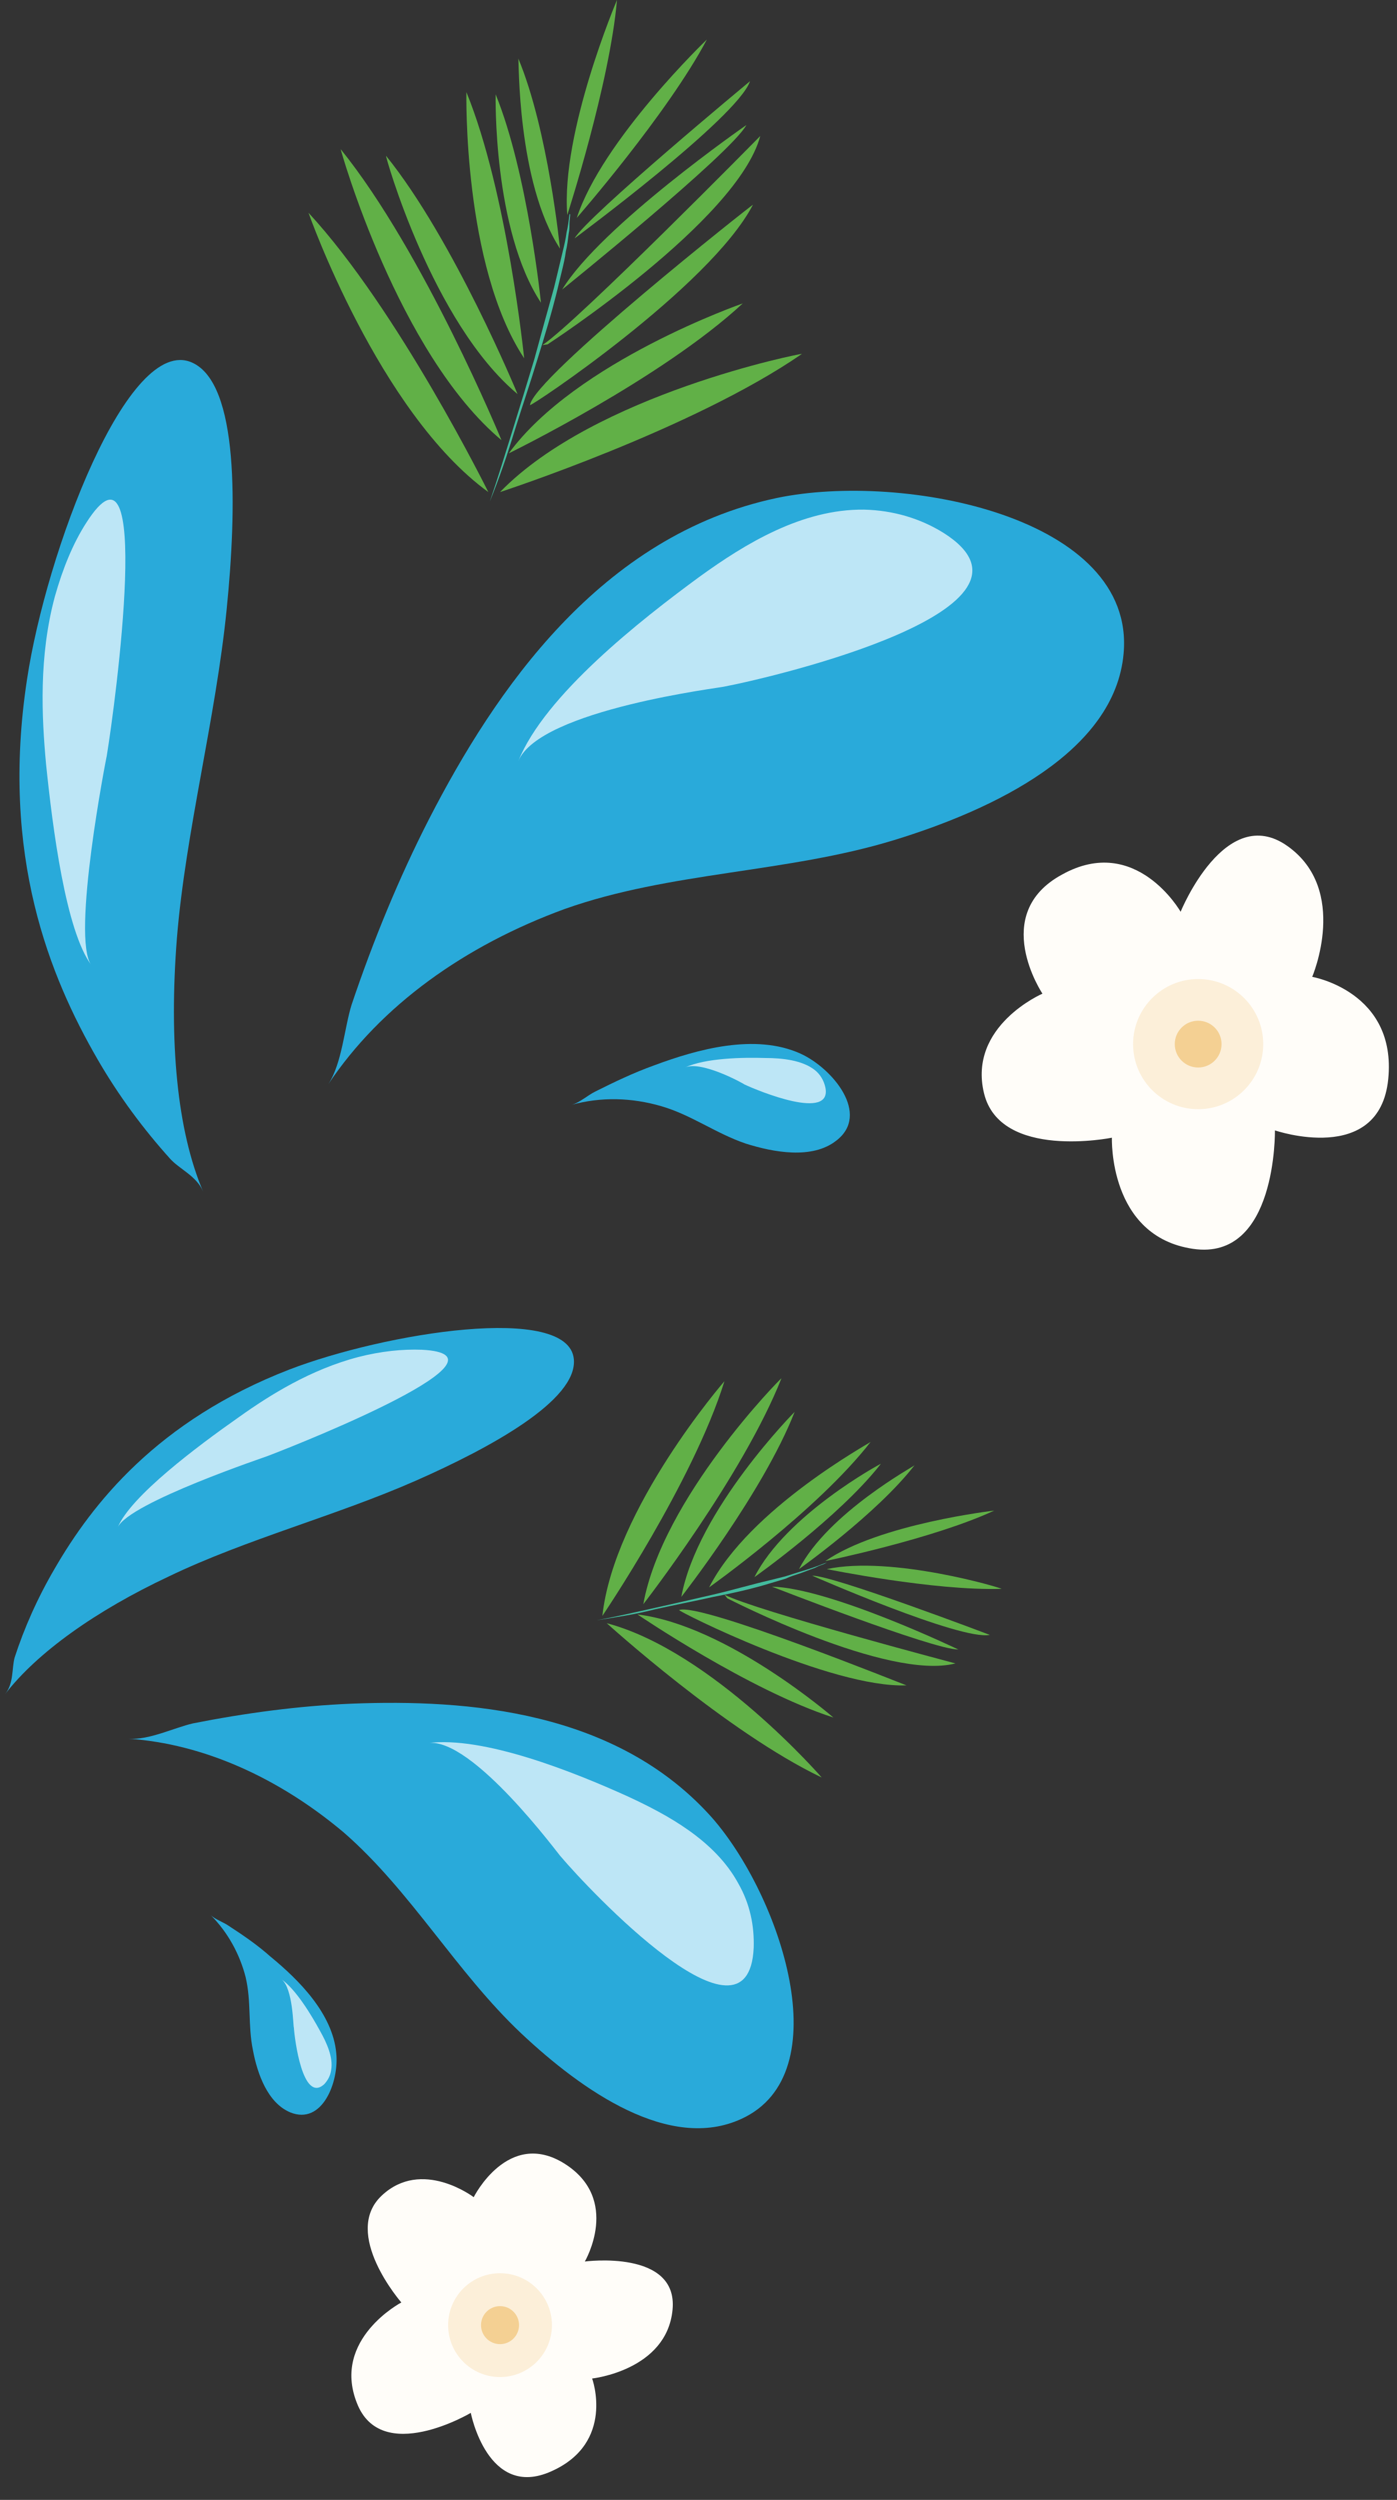
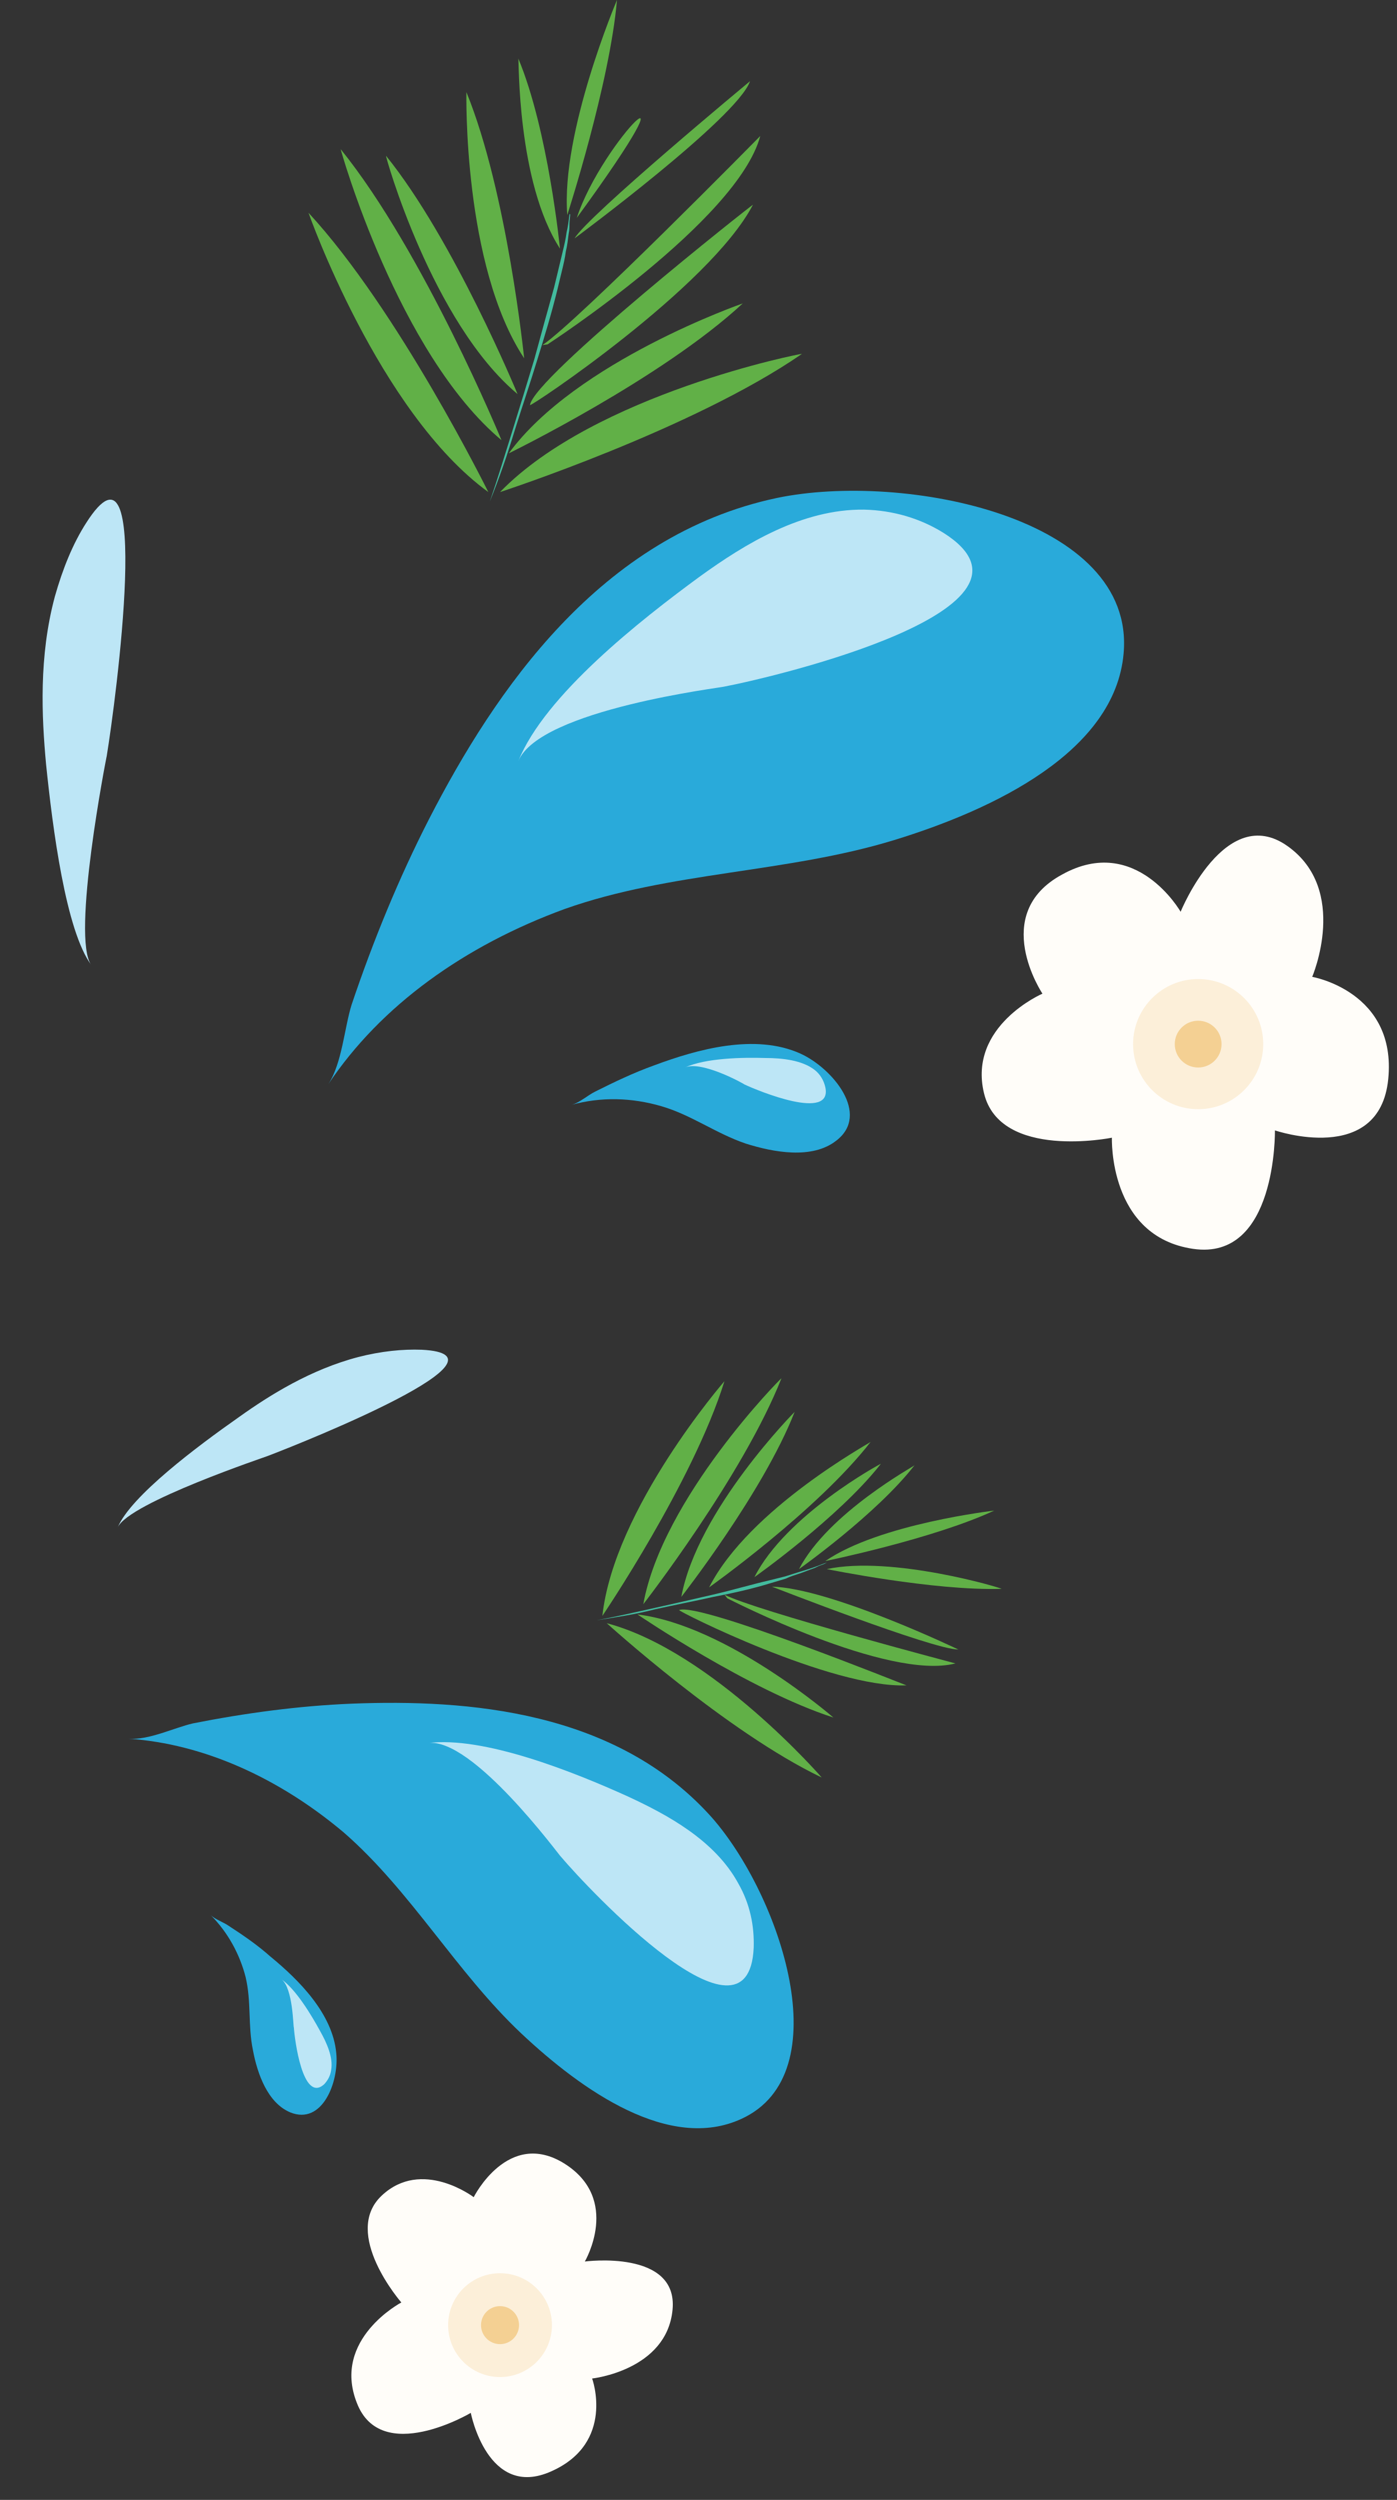
<svg xmlns="http://www.w3.org/2000/svg" height="341.9" preserveAspectRatio="xMidYMid meet" version="1.0" viewBox="166.3 54.8 191.1 341.9" width="191.1" zoomAndPan="magnify">
  <rect x="166.3" y="54.8" width="191.1" height="341.9" fill="#333333" stroke="none" />
  <g>
    <g>
      <g id="change1_5">
        <path d="M211.2,203.1c1.9-2.9,2.2-7.7,3.2-10.9c2.9-8.6,6.4-17.2,10.6-25.4c9-17.5,23.4-38.8,47.6-43.9 c17.3-3.6,49.1,2.6,47.4,21.3c-1.2,13.4-17.7,21.3-31.4,25.5c-14.7,4.5-30.6,4.3-45,9.4C229.9,184.1,218.4,192.3,211.2,203.1z" fill="#29AADA" />
      </g>
      <g id="change2_5">
        <path d="M237.2,158.9c3.6-9,16.7-19.3,24.9-25.3c6.1-4.4,13.9-9.2,22.4-9.1c4,0.1,7.7,1.2,10.9,3.2 c16.2,10.3-22.7,19.6-30,21C265.4,148.8,240.1,151.8,237.2,158.9z" fill="#BDE6F6" />
      </g>
    </g>
    <g>
      <g id="change1_3">
-         <path d="M194.1,217.8c-0.9-2.2-3.3-3.1-4.6-4.6c-3.5-3.9-6.9-8.4-9.9-13.6c-6.4-11.1-13.3-27.7-9.6-51.9 c2.6-17.3,13.8-47.3,22.6-43.3c6.4,2.9,6.1,19.9,4.7,33.8c-1.5,14.9-5.6,30.3-6.8,44.9C189.4,197.2,190.5,209.4,194.1,217.8z" fill="#29AADA" />
-       </g>
+         </g>
      <g id="change2_3">
        <path d="M178.8,186.8c-3.5-4.7-5.3-18.7-6.2-27.5c-0.6-6.5-1-14.7,1.2-22.9c1.1-3.9,2.5-7.3,4.3-10.1 c9.2-14.4,4,24.6,2.8,31.9C180.9,158.1,176,183.1,178.8,186.8z" fill="#BDE6F6" />
      </g>
    </g>
    <g>
      <g id="change1_4">
        <path d="M244.5,205.9c1.1-0.3,2.2-1.3,3.2-1.8c2.6-1.3,5.3-2.6,8.1-3.6c5.9-2.2,13.8-4.4,20-1.6 c4.4,2,9.6,8.3,4.9,11.9c-3.3,2.6-8.6,1.6-12.4,0.4c-4.1-1.4-7.4-3.9-11.5-5.1C252.7,204.9,248.5,204.8,244.5,205.9z" fill="#29AADA" />
      </g>
      <g id="change2_4">
        <path d="M260,200.8c2.8-1.3,7.9-1.4,11-1.3c2.3,0,5,0.3,6.7,1.6c0.8,0.6,1.3,1.5,1.5,2.4c1,4.7-9.2,0.5-11.1-0.4 C268.2,203.1,262.3,199.8,260,200.8z" fill="#BDE6F6" />
      </g>
    </g>
    <g>
      <g id="change3_1">
        <path d="M327.8,179.5c0,0,6.1-15,14.6-9c8.5,6,3.4,17.9,3.4,17.9s11.6,2,10.4,14c-1.2,11.9-15.5,7-15.5,7 s0.3,17.9-11.2,16.2c-11.6-1.7-11.1-15.2-11.1-15.2s-15.3,3.1-17.5-6.1c-2.2-9.2,8-13.6,8-13.6s-7.3-10.9,2.7-16.3 C321.7,168.8,327.8,179.5,327.8,179.5z" fill="#FFFDF9" />
      </g>
      <g id="change4_1">
        <circle cx="330.2" cy="197.6" fill="#F4D093" opacity=".32" r="8.9" />
      </g>
      <g id="change4_2">
        <circle cx="330.2" cy="197.6" fill="#F4D093" r="3.2" />
      </g>
    </g>
    <g>
      <g id="change5_2">
        <path d="M233.3,123.4c1.1-3.2,2.1-6.5,3.1-9.7c1-3.2,2-6.5,3-9.8c0.9-3.3,1.8-6.6,2.7-9.8l0.6-2.5 c0.2-0.8,0.4-1.7,0.6-2.5c0.2-0.8,0.4-1.7,0.5-2.5c0.2-0.8,0.3-1.7,0.4-2.5l0.1,0c0,0.4-0.1,0.9-0.1,1.3c0,0.4,0,0.9-0.1,1.3 c-0.1,0.8-0.2,1.7-0.4,2.5c-0.1,0.8-0.3,1.7-0.5,2.5l-0.6,2.5c-0.8,3.3-1.8,6.6-2.8,9.8c-1,3.3-2.1,6.5-3.1,9.7 C235.7,117,234.6,120.2,233.3,123.4L233.3,123.4z" fill="#43BB9E" />
      </g>
      <g id="change6_15">
        <path d="M233.1,122.1c0,0-12.3-24.9-24.6-38.2C208.5,83.9,218.1,111.2,233.1,122.1z" fill="#61B047" />
      </g>
      <g id="change6_16">
        <path d="M234.9,115c0,0-10.6-25.7-22-39.8C212.9,75.3,220.7,103.1,234.9,115z" fill="#61B047" />
      </g>
      <g id="change6_17">
        <path d="M237.1,108.7c0,0-8.7-21.1-18-32.6C219,76.1,225.4,98.9,237.1,108.7z" fill="#61B047" />
      </g>
      <g id="change6_18">
        <path d="M238,103.8c0,0-2.3-22.7-7.9-36.4C230.1,67.4,229.6,91.1,238,103.8z" fill="#61B047" />
      </g>
      <g id="change6_19">
-         <path d="M240.3,96.2c0,0-1.8-17.7-6.2-28.5C234.1,67.7,233.7,86.2,240.3,96.2z" fill="#61B047" />
-       </g>
+         </g>
      <g id="change6_20">
        <path d="M242.9,88.8c0,0-1.6-16.2-5.7-26C237.3,62.8,237,79.7,242.9,88.8z" fill="#61B047" />
      </g>
      <g id="change6_21">
        <path d="M243.9,84.2c0,0,5.8-17.9,6.8-29.4C250.7,54.8,243,72.9,243.9,84.2z" fill="#61B047" />
      </g>
      <g id="change6_22">
-         <path d="M245.2,84.6c0,0,12.4-14.2,17.8-24.4C263,60.2,248.7,73.9,245.2,84.6z" fill="#61B047" />
+         <path d="M245.2,84.6C263,60.2,248.7,73.9,245.2,84.6z" fill="#61B047" />
      </g>
      <g id="change6_23">
        <path d="M234.7,122.1c0,0,26.4-8.6,41.3-18.9C276,103.1,247.7,108.7,234.7,122.1z" fill="#61B047" />
      </g>
      <g id="change6_24">
        <path d="M235.9,116.8c0,0,20.9-10.2,32-20.5C267.9,96.3,245.1,104.2,235.9,116.8z" fill="#61B047" />
      </g>
      <g id="change6_25">
        <path d="M238.8,110.2c-0.1,0.4,24.6-16.1,30.5-27.4C269.3,82.7,239.3,106.4,238.8,110.2z" fill="#61B047" />
      </g>
      <g id="change6_26">
        <path d="M241.2,101.9c0,0,26-16.9,29.1-28.5c0,0-24.9,25.3-29.8,28.6" fill="#61B047" />
      </g>
      <g id="change6_27">
-         <path d="M243.2,94.4c0,0,23.1-18.6,25.2-22.5C268.4,71.9,248.5,85.7,243.2,94.4z" fill="#61B047" />
-       </g>
+         </g>
      <g id="change6_28">
        <path d="M244.9,87.4c0,0,22.3-16.5,24-21.5C268.9,65.9,246.6,84.4,244.9,87.4z" fill="#61B047" />
      </g>
    </g>
  </g>
  <g>
    <g>
      <g id="change1_1">
        <path d="M183.9,292.6c2.8,0.2,6.2-1.5,8.8-2.1c7.1-1.4,14.4-2.4,21.8-2.7c15.7-0.6,36.1,0.9,49.2,15.6 c9.3,10.6,17.6,35,4,41.2c-9.8,4.5-21.7-3.8-30.1-11.7c-8.9-8.4-15.1-19.5-24.3-27.5C204.5,298,194.2,293.3,183.9,292.6z" fill="#29AADA" />
      </g>
      <g id="change2_1">
        <path d="M224.8,293.2c7.6-1,19.9,3.9,27.4,7.3c5.4,2.5,11.9,6,15.1,11.9c1.6,2.8,2.2,5.8,2.1,8.8 c-0.7,15.3-22.6-8-26.4-12.5C242.9,308.7,230.9,292.3,224.8,293.2z" fill="#BDE6F6" />
      </g>
    </g>
    <g>
      <g id="change1_2">
-         <path d="M167,286.5c1.2-1.5,0.9-3.5,1.3-5c1.3-4,3.1-8.1,5.5-12.2c5.1-8.8,14-20.2,32.1-27.2 c13-5,38.2-9.1,38.9-1.4c0.5,5.6-11.4,12.1-21.6,16.6c-10.9,4.8-23.2,8-33.8,13.1C179.4,275.1,171.4,280.8,167,286.5z" fill="#29AADA" />
-       </g>
+         </g>
      <g id="change2_2">
        <path d="M182.4,263.7c1.8-4.3,10.9-11.1,16.6-15.1c4.2-3,9.8-6.5,16.3-8.2c3.1-0.8,6.1-1.1,8.7-1 c13.6,0.7-15.5,12.4-21,14.5C203.1,253.9,183.9,260.3,182.4,263.7z" fill="#BDE6F6" />
      </g>
    </g>
    <g>
      <g id="change1_6">
        <path d="M195.1,316.7c0.6,0.6,1.8,1,2.5,1.5c2,1.3,3.9,2.6,5.7,4.2c3.9,3.2,8.5,7.8,9,13.2 c0.4,3.9-1.9,9.9-6.3,8.1c-3.1-1.3-4.5-5.3-5.1-8.5c-0.7-3.4-0.2-6.6-1-10C199.1,322.1,197.5,319.1,195.1,316.7z" fill="#29AADA" />
      </g>
      <g id="change2_6">
        <path d="M204.8,325.5c2,1.4,4.1,4.9,5.3,7.1c0.9,1.6,1.8,3.6,1.5,5.3c-0.1,0.8-0.5,1.5-1,2c-2.9,2.5-4-6.2-4.1-7.8 C206.4,332.1,206.4,326.7,204.8,325.5z" fill="#BDE6F6" />
      </g>
    </g>
    <g>
      <g id="change3_2">
        <path d="M246.3,364.1c0,0,12.8-1.7,12,6.6c-0.8,8.3-11,9.4-11,9.4s3.2,8.8-5.6,12.7c-8.7,3.9-11-8-11-8 s-12.3,7.3-15.6-1.4c-3.4-8.7,6.1-13.7,6.1-13.7s-8.2-9.4-2.7-14.6c5.5-5.2,12.6,0.2,12.6,0.2s4.7-9.4,12.4-4.6 C251.3,355.6,246.3,364.1,246.3,364.1z" fill="#FFFDF9" />
      </g>
      <g id="change4_3">
        <circle cx="234.7" cy="372.8" fill="#F4D093" opacity=".32" r="7.1" />
      </g>
      <g id="change4_4">
        <circle cx="234.7" cy="372.8" fill="#F4D093" r="2.6" />
      </g>
    </g>
    <g>
      <g id="change5_1">
        <path d="M247.9,276.4c2.7-0.5,5.3-1.1,8-1.7c2.7-0.6,5.3-1.2,7.9-1.8c2.6-0.6,5.3-1.4,7.9-2l2-0.5 c0.6-0.2,1.3-0.4,1.9-0.6c0.7-0.2,1.3-0.4,1.9-0.6c0.6-0.2,1.3-0.5,1.9-0.7l0,0c-0.3,0.2-0.6,0.3-0.9,0.4 c-0.3,0.1-0.6,0.3-0.9,0.4c-0.6,0.2-1.3,0.5-1.9,0.7c-0.6,0.2-1.3,0.4-1.9,0.7l-2,0.6c-2.6,0.8-5.3,1.4-7.9,1.9 c-2.7,0.6-5.3,1.1-8,1.7C253.2,275.6,250.5,276,247.9,276.4L247.9,276.4z" fill="#43BB9E" />
      </g>
      <g id="change6_1">
        <path d="M248.7,275.8c0,0,12.4-18.3,16.7-32.1C265.4,243.7,250.3,261.1,248.7,275.8z" fill="#61B047" />
      </g>
      <g id="change6_2">
        <path d="M254.3,274.2c0,0,13.6-17.5,18.9-30.9C273.1,243.3,256.9,259.7,254.3,274.2z" fill="#61B047" />
      </g>
      <g id="change6_3">
        <path d="M259.5,273.2c0,0,11.2-14.3,15.5-25.3C275,247.9,261.7,261.3,259.5,273.2z" fill="#61B047" />
      </g>
      <g id="change6_4">
        <path d="M263.3,271.9c0,0,14.8-10.5,22.1-19.9C285.4,252.1,268.8,261.1,263.3,271.9z" fill="#61B047" />
      </g>
      <g id="change6_5">
        <path d="M269.5,270.5c0,0,11.6-8.2,17.3-15.5C286.7,255,273.8,262,269.5,270.5z" fill="#61B047" />
      </g>
      <g id="change6_6">
        <path d="M275.6,269.4c0,0,10.6-7.5,15.8-14.2C291.4,255.3,279.6,261.7,275.6,269.4z" fill="#61B047" />
      </g>
      <g id="change6_7">
        <path d="M279.2,268.3c0,0,14.7-3,23.1-6.9C302.3,261.4,286.6,263.2,279.2,268.3z" fill="#61B047" />
      </g>
      <g id="change6_8">
        <path d="M279.4,269.4c0,0,14.7,3,23.9,2.7C303.4,272,288.3,267.5,279.4,269.4z" fill="#61B047" />
      </g>
      <g id="change6_9">
        <path d="M249.3,276.8c0,0,16.4,14.9,29.4,21.1C278.8,298,263.7,280.6,249.3,276.8z" fill="#61B047" />
      </g>
      <g id="change6_10">
        <path d="M253.5,275.6c0,0,15.3,10.4,26.8,14.1C280.3,289.7,265.8,277.1,253.5,275.6z" fill="#61B047" />
      </g>
      <g id="change6_11">
        <path d="M259.2,275c-0.3,0.1,20.8,10.7,31.1,10.3C290.2,285.3,262,273.9,259.2,275z" fill="#61B047" />
      </g>
      <g id="change6_12">
        <path d="M265.8,273.4c0,0,21.9,11.3,31.2,8.9c0,0-27.3-7.2-31.6-9.4" fill="#61B047" />
      </g>
      <g id="change6_13">
        <path d="M271.9,271.8c0,0,22,8.6,25.5,8.6C297.4,280.4,279.9,272,271.9,271.8z" fill="#61B047" />
      </g>
      <g id="change6_14">
-         <path d="M277.4,270.3c0,0,20.3,8.9,24.3,8.1C301.7,278.4,280.1,270.2,277.4,270.3z" fill="#61B047" />
-       </g>
+         </g>
    </g>
  </g>
</svg>